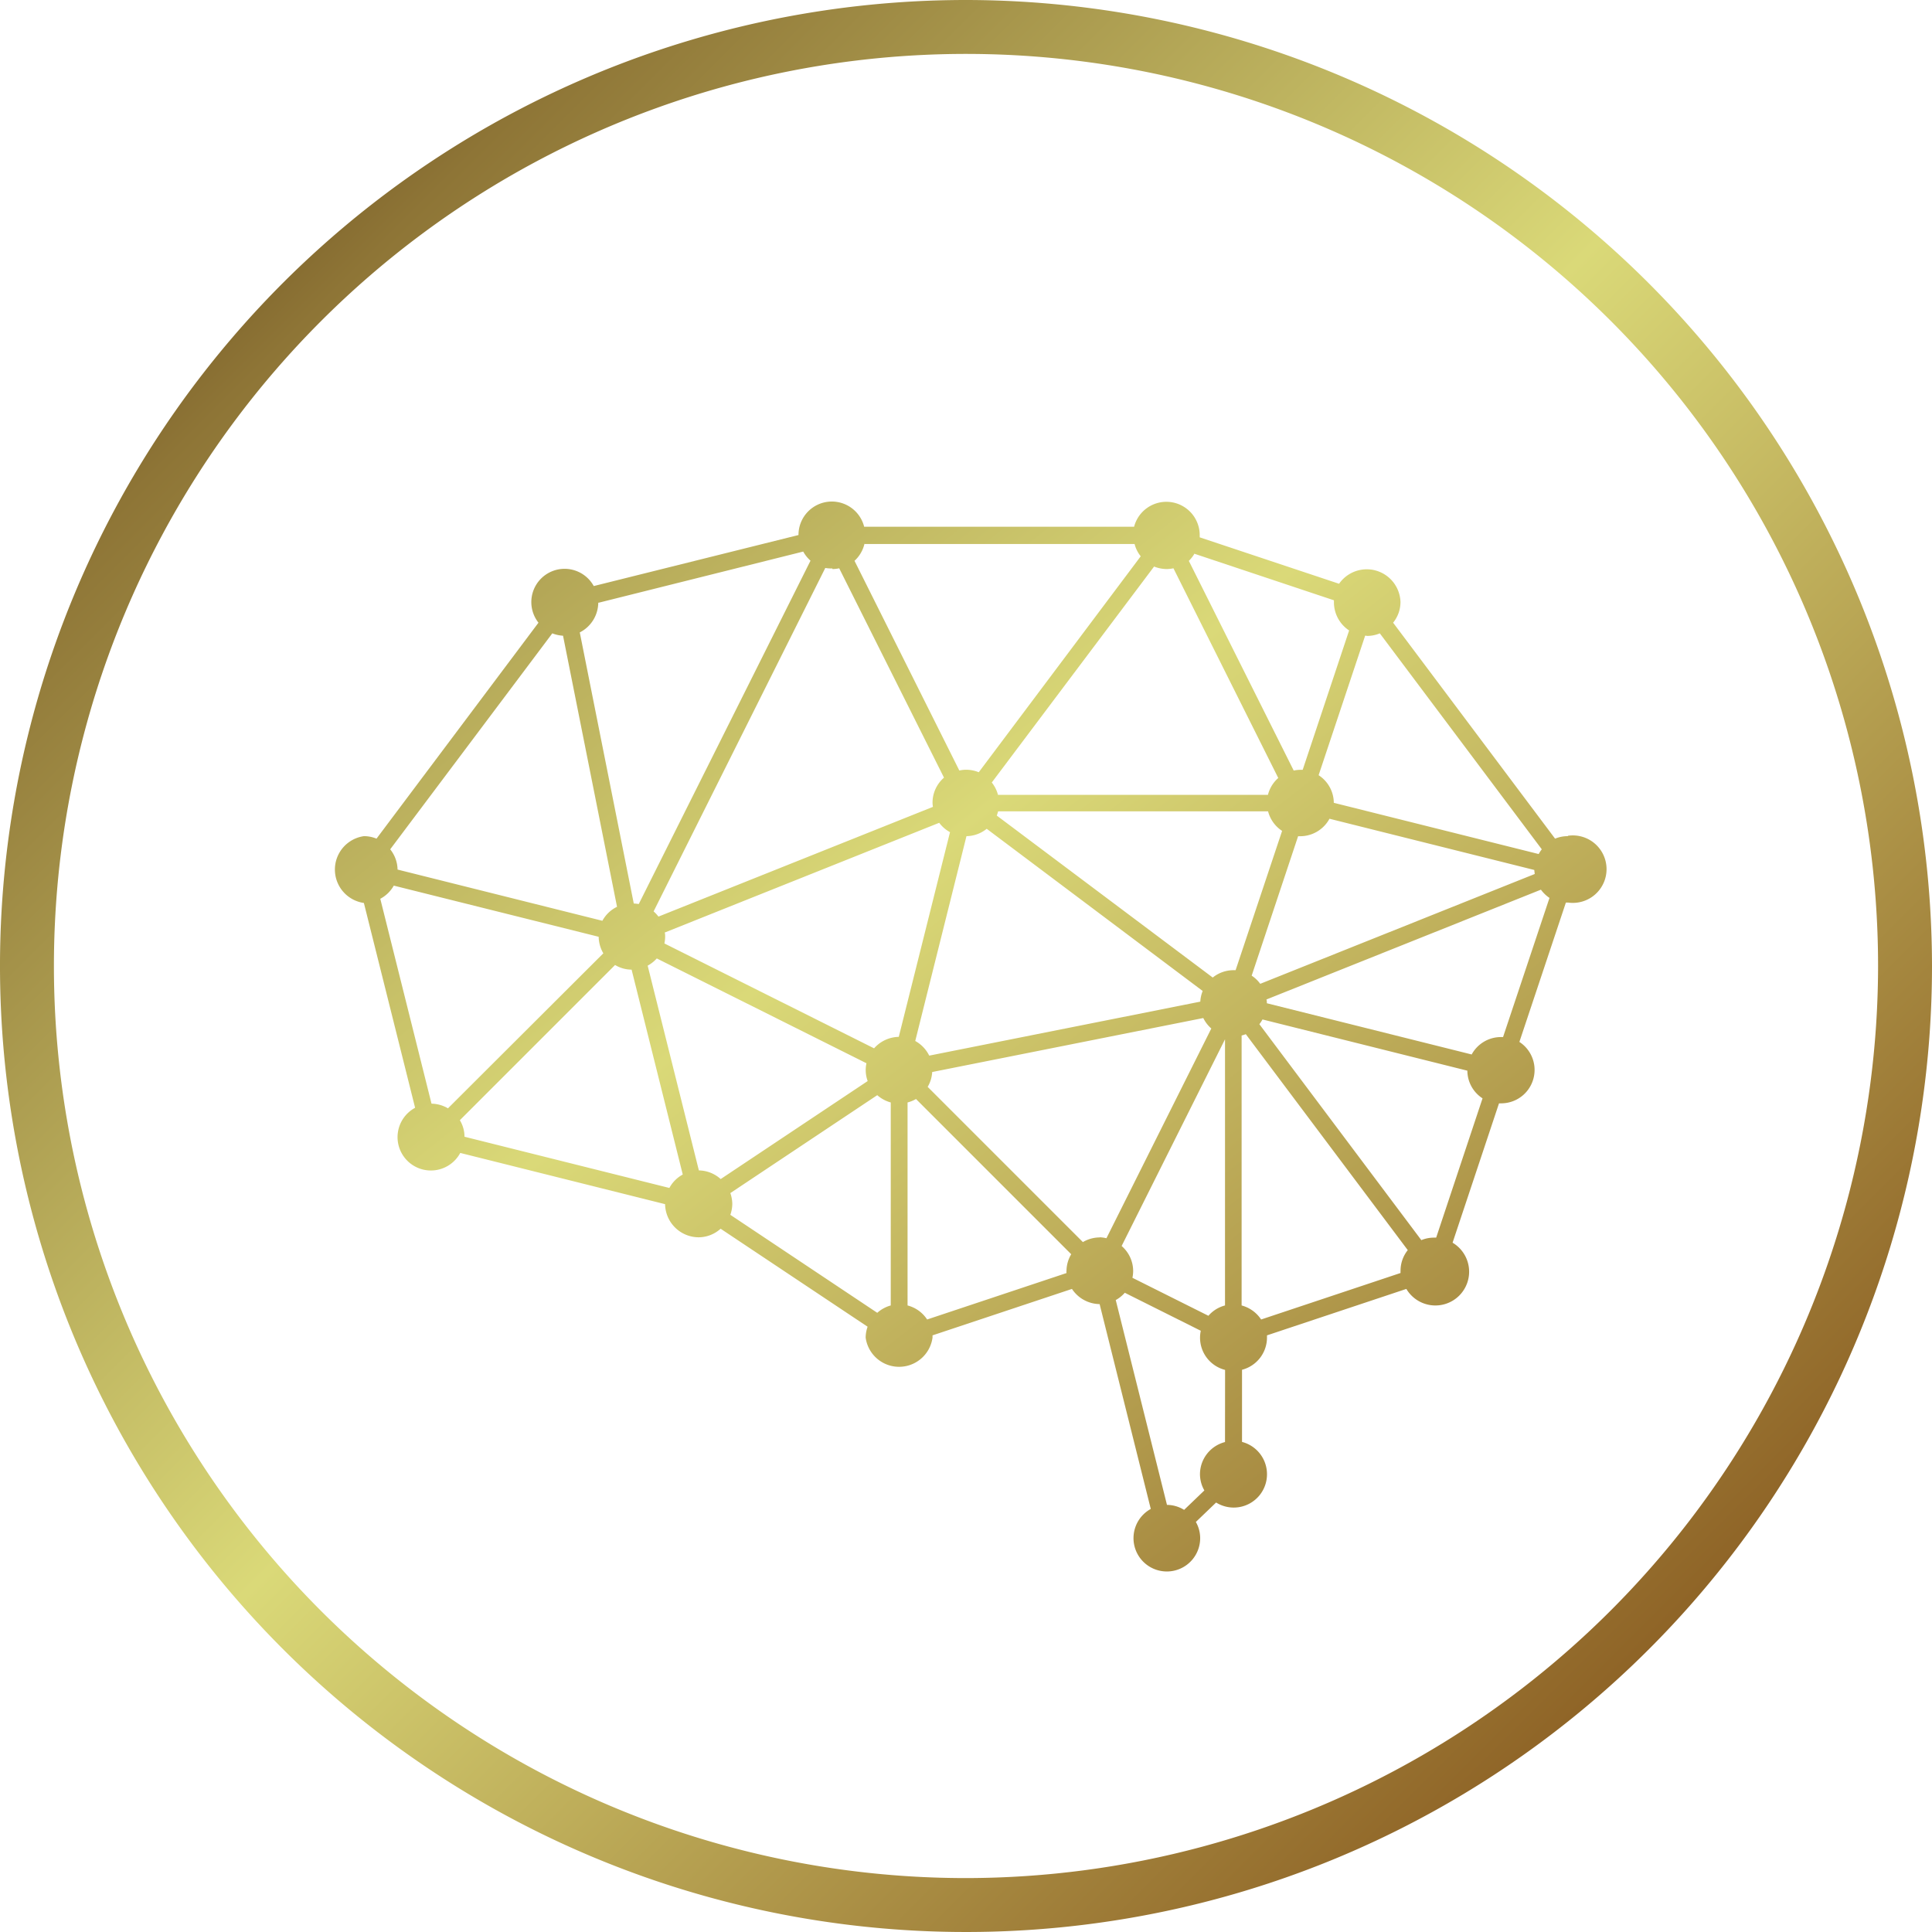
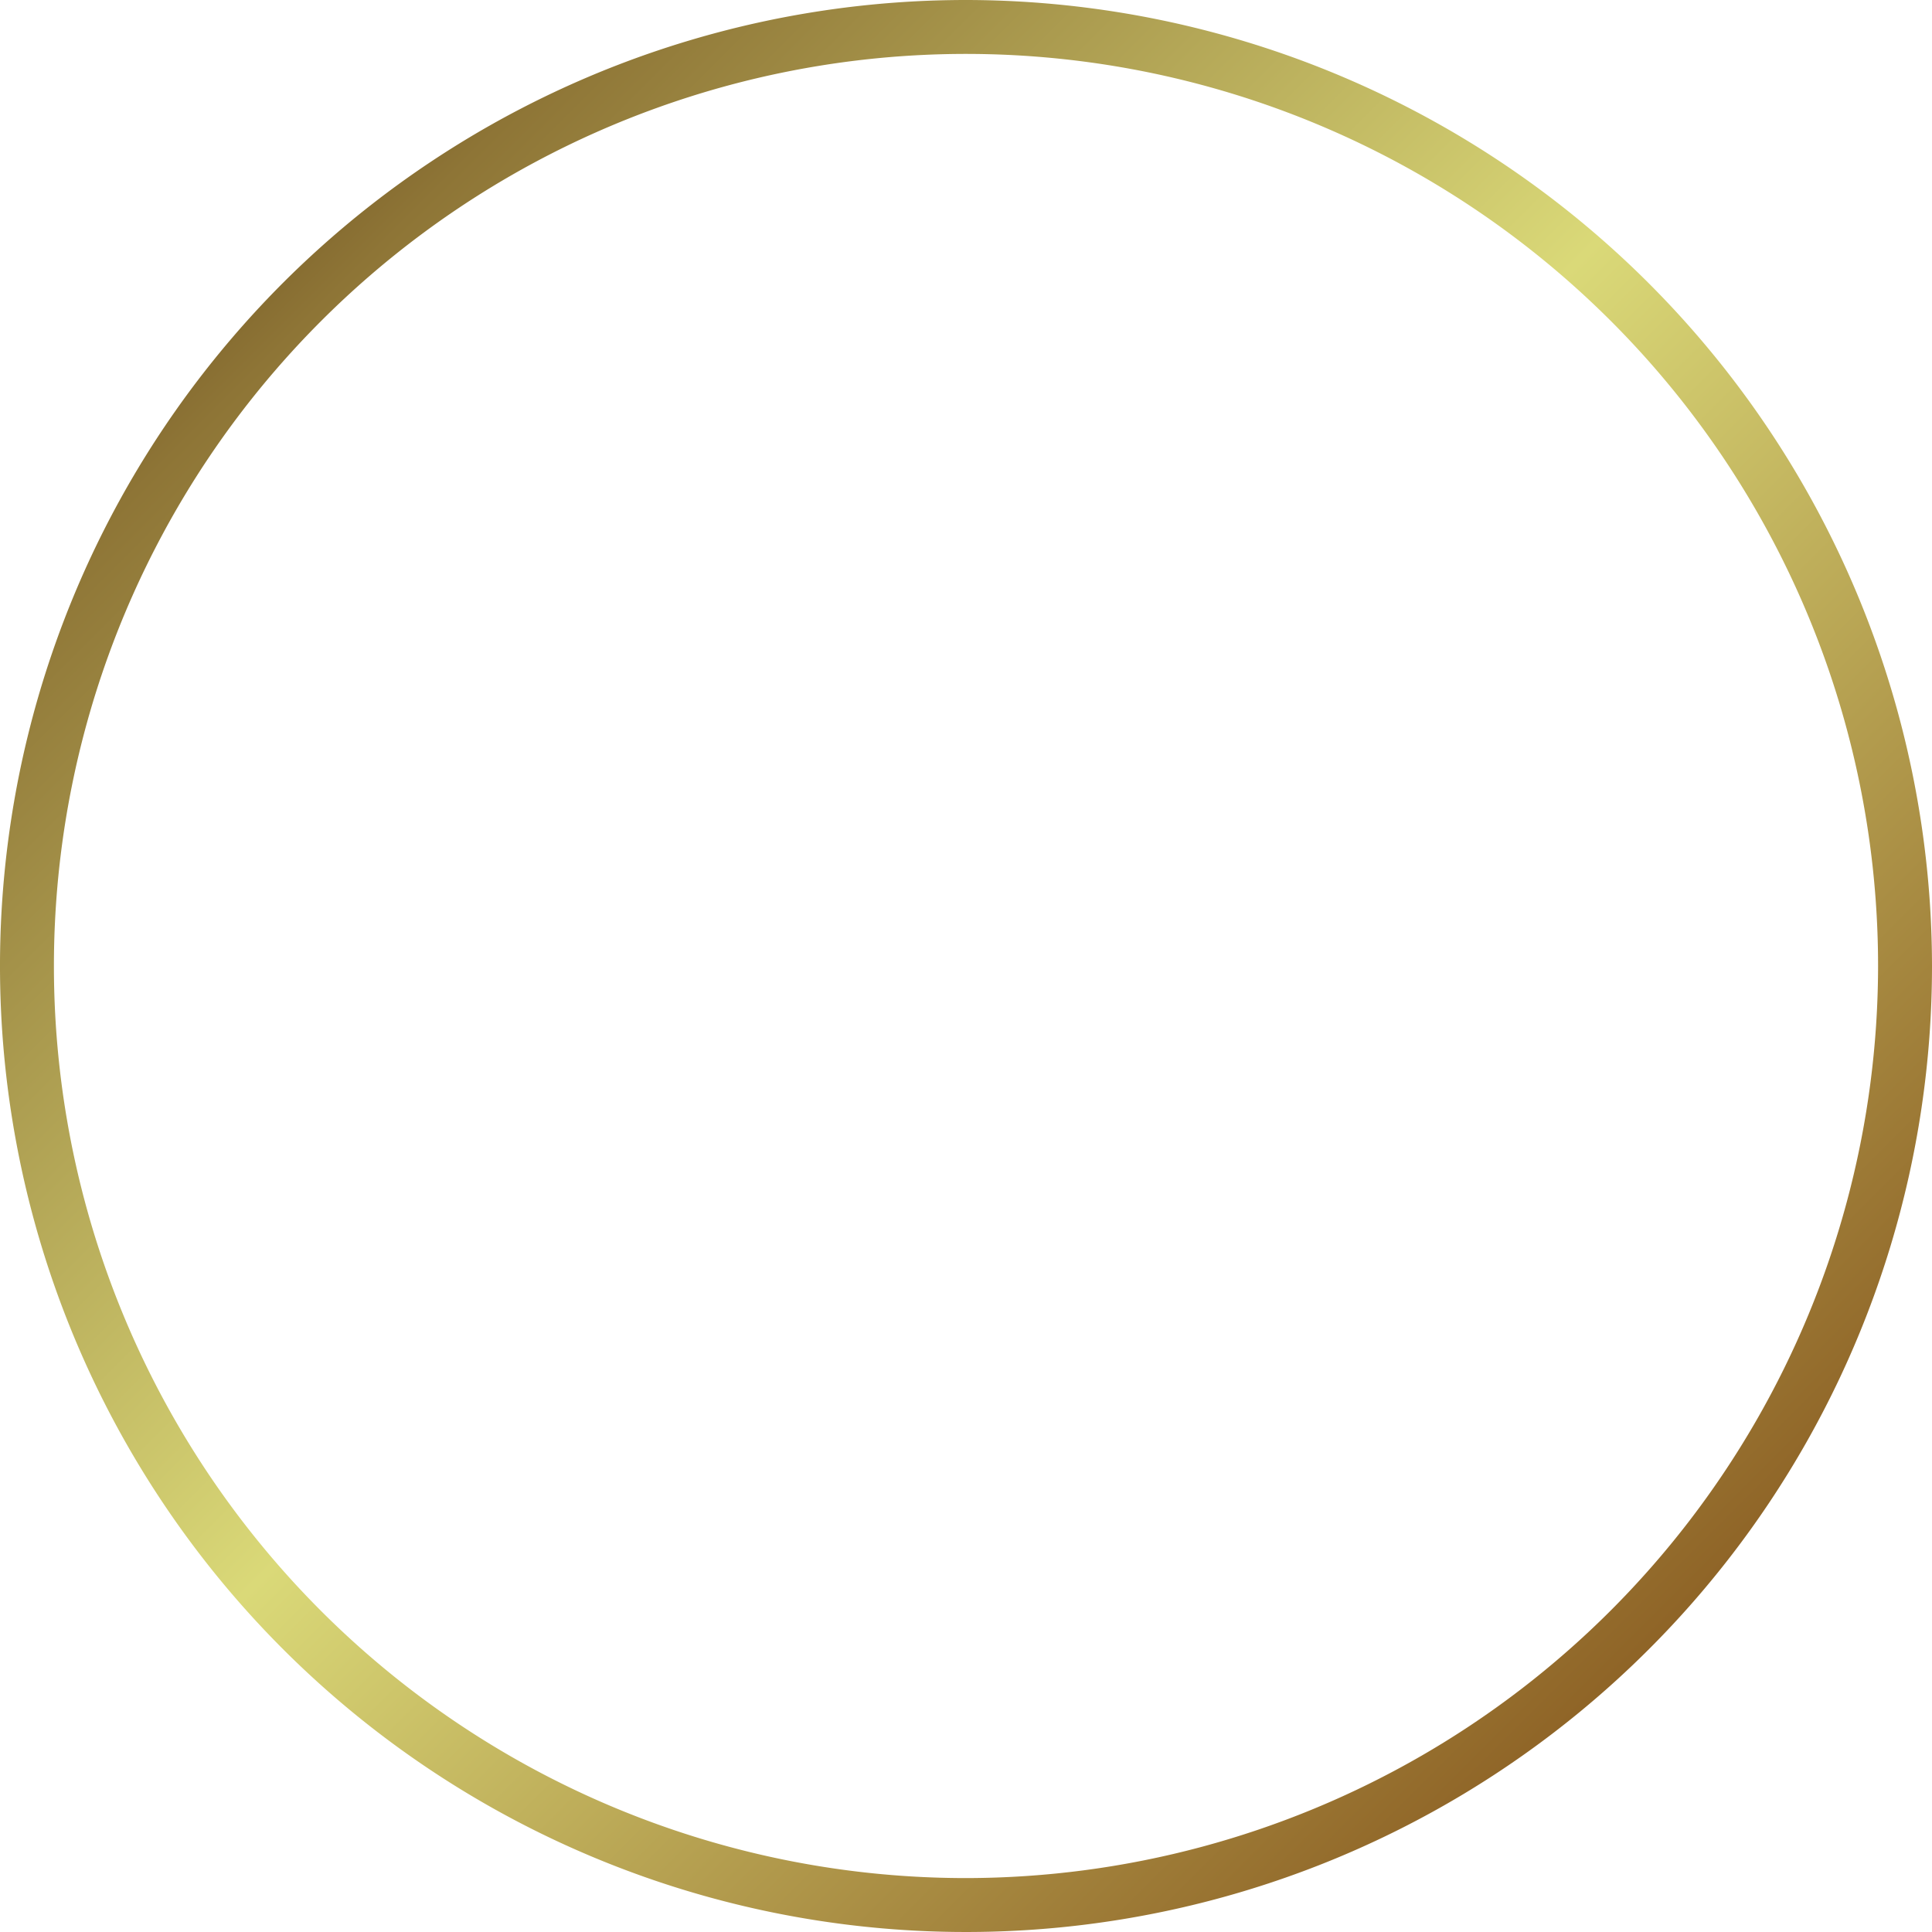
<svg xmlns="http://www.w3.org/2000/svg" xmlns:xlink="http://www.w3.org/1999/xlink" width="28.628" height="28.628" viewBox="0 0 28.628 28.628">
  <defs>
    <linearGradient id="linear-gradient" x1="0.065" y1="0.065" x2="0.859" y2="0.859" gradientUnits="objectBoundingBox">
      <stop offset="0" stop-color="#64451b" />
      <stop offset="0.126" stop-color="#8e7536" />
      <stop offset="0.518" stop-color="#dad978" />
      <stop offset="0.994" stop-color="#8e6326" />
    </linearGradient>
    <linearGradient id="linear-gradient-2" x1="-0.15" y1="-0.365" x2="1.058" y2="1.069" xlink:href="#linear-gradient" />
  </defs>
  <g id="Group_65" data-name="Group 65" transform="translate(-294.212 -467.677)">
    <path id="Path_194" data-name="Path 194" d="M308.526,467.677A14.314,14.314,0,1,0,322.84,481.99,14.33,14.33,0,0,0,308.526,467.677Zm0,27.829a13.515,13.515,0,1,1,13.515-13.516A13.531,13.531,0,0,1,308.526,495.506Z" fill="url(#linear-gradient)" />
-     <path id="Path_195" data-name="Path 195" d="M317.442,480.067a.483.483,0,0,0-.187.037l-2.4-3.2a.487.487,0,0,0,.109-.307.5.5,0,0,0-.91-.27l-2.065-.688c0-.011,0-.021,0-.032a.494.494,0,0,0-.972-.125h-4a.494.494,0,0,0-.973.123l-3.034.756a.493.493,0,1,0-.819.543l-2.4,3.2a.483.483,0,0,0-.187-.037.5.5,0,0,0,0,.99l.759,3.035a.494.494,0,1,0,.669.669l3.035.759a.5.5,0,0,0,.495.491.489.489,0,0,0,.328-.127l2.178,1.452a.5.5,0,0,0-.029.161.5.5,0,0,0,.991,0c0-.011,0-.022,0-.033l2.066-.688a.5.5,0,0,0,.41.225l.758,3.035a.494.494,0,1,0,.732.433.486.486,0,0,0-.064-.24l.3-.288a.493.493,0,0,0,.754-.421.494.494,0,0,0-.37-.477v-1.069a.494.494,0,0,0,.37-.477c0-.011,0-.022,0-.033l2.065-.688a.5.5,0,1,0,.685-.685l.688-2.065c.011,0,.021,0,.032,0a.495.495,0,0,0,.27-.91l.689-2.065c.011,0,.021,0,.032,0a.5.5,0,1,0,0-.99ZM314.47,477.1a.489.489,0,0,0,.188-.038l2.4,3.2a.469.469,0,0,0-.046.07l-3.036-.759a.491.491,0,0,0-.225-.409l.689-2.066C314.449,477.092,314.459,477.1,314.47,477.1Zm2.483,3.528-4.067,1.627a.486.486,0,0,0-.127-.121l.688-2.066c.011,0,.021,0,.032,0a.494.494,0,0,0,.433-.259l3.035.759C316.948,480.586,316.951,480.605,316.953,480.623Zm-5.04-4.745,2.065.689c0,.011,0,.021,0,.032a.5.5,0,0,0,.225.415l-.688,2.065c-.011,0-.021,0-.033,0a.489.489,0,0,0-.1.011l-1.554-3.107A.515.515,0,0,0,311.913,475.878Zm-.6.189a.506.506,0,0,0,.187.037.5.5,0,0,0,.1-.011l1.553,3.107a.492.492,0,0,0-.153.25l-4,0a.494.494,0,0,0-.092-.183Zm-4.289-.334h4a.48.48,0,0,0,.091.182l-2.4,3.2a.492.492,0,0,0-.188-.037.5.5,0,0,0-.1.011l-1.553-3.107A.493.493,0,0,0,307.022,475.733Zm5.009,6.623a.491.491,0,0,0-.035.158l-4.017.8a.5.5,0,0,0-.207-.217l.759-3.035a.487.487,0,0,0,.3-.109Zm-5.486-6.252a.489.489,0,0,0,.1-.011L308.2,479.2a.491.491,0,0,0-.17.371.435.435,0,0,0,.006.062l-4.067,1.626a.523.523,0,0,0-.072-.077l2.544-5.089A.492.492,0,0,0,306.545,476.1Zm-3.468.5,3.035-.759a.5.5,0,0,0,.108.135l-2.545,5.088a.6.6,0,0,0-.074-.008l-.8-4.017A.5.5,0,0,0,303.077,476.6Zm-.683.453a.526.526,0,0,0,.159.035l.8,4.017a.488.488,0,0,0-.217.207l-3.035-.759a.493.493,0,0,0-.109-.3ZM300.85,484.1a.5.5,0,0,0-.244-.069l-.759-3.036a.494.494,0,0,0,.2-.195l3.036.758a.5.5,0,0,0,.069.245Zm3.281,1.18-3.036-.759a.475.475,0,0,0-.069-.245l2.3-2.3a.478.478,0,0,0,.245.069l.758,3.036A.49.49,0,0,0,304.131,485.279Zm.437-.259-.759-3.035a.5.5,0,0,0,.135-.107l3.107,1.553a.472.472,0,0,0,.018.264l-2.178,1.452A.493.493,0,0,0,304.568,485.02Zm2.843,2a.5.5,0,0,0-.2.109l-2.177-1.452a.5.5,0,0,0,.029-.161.51.51,0,0,0-.029-.161l2.177-1.451a.5.5,0,0,0,.2.108Zm.119-3.98a.5.5,0,0,0-.366.17l-3.107-1.554a.491.491,0,0,0,.011-.1c0-.021,0-.041-.006-.062l4.067-1.626a.5.5,0,0,0,.16.139Zm2.485,3.5-2.065.688a.494.494,0,0,0-.29-.208v-3.008a.5.5,0,0,0,.125-.051l2.3,2.3a.491.491,0,0,0-.07.249C310.012,486.517,310.015,486.528,310.015,486.539Zm.492-.528a.493.493,0,0,0-.249.069l-2.3-2.3a.485.485,0,0,0,.067-.22l4.017-.8a.49.49,0,0,0,.119.155l-1.554,3.108A.493.493,0,0,0,310.507,486.011Zm1.857,3.032a.493.493,0,0,0-.371.477.487.487,0,0,0,.065.24l-.3.288a.49.49,0,0,0-.254-.074l-.759-3.035a.5.5,0,0,0,.134-.108l1.126.563a.492.492,0,0,0,.36.58Zm0-2.024a.485.485,0,0,0-.246.153l-1.126-.563a.5.5,0,0,0,.011-.1.491.491,0,0,0-.171-.371l1.532-3.063Zm.157-4.968c-.011,0-.021,0-.032,0a.493.493,0,0,0-.307.109l-3.2-2.4c.008-.02.014-.042.02-.063h4a.493.493,0,0,0,.208.29Zm2.444,4.455a.308.308,0,0,0,0,.032l-2.066.689a.5.5,0,0,0-.289-.208v-4a.445.445,0,0,0,.062-.02l2.4,3.2A.488.488,0,0,0,314.965,486.506Zm.528-.492c-.011,0-.021,0-.032,0a.488.488,0,0,0-.188.037l-2.4-3.2a.47.47,0,0,0,.046-.07l3.036.759a.491.491,0,0,0,.225.41Zm.991-2.972c-.011,0-.021,0-.033,0a.493.493,0,0,0-.432.258l-3.035-.759c0-.019,0-.037-.006-.056l4.067-1.627a.507.507,0,0,0,.127.122Z" fill="url(#linear-gradient-2)" />
  </g>
</svg>